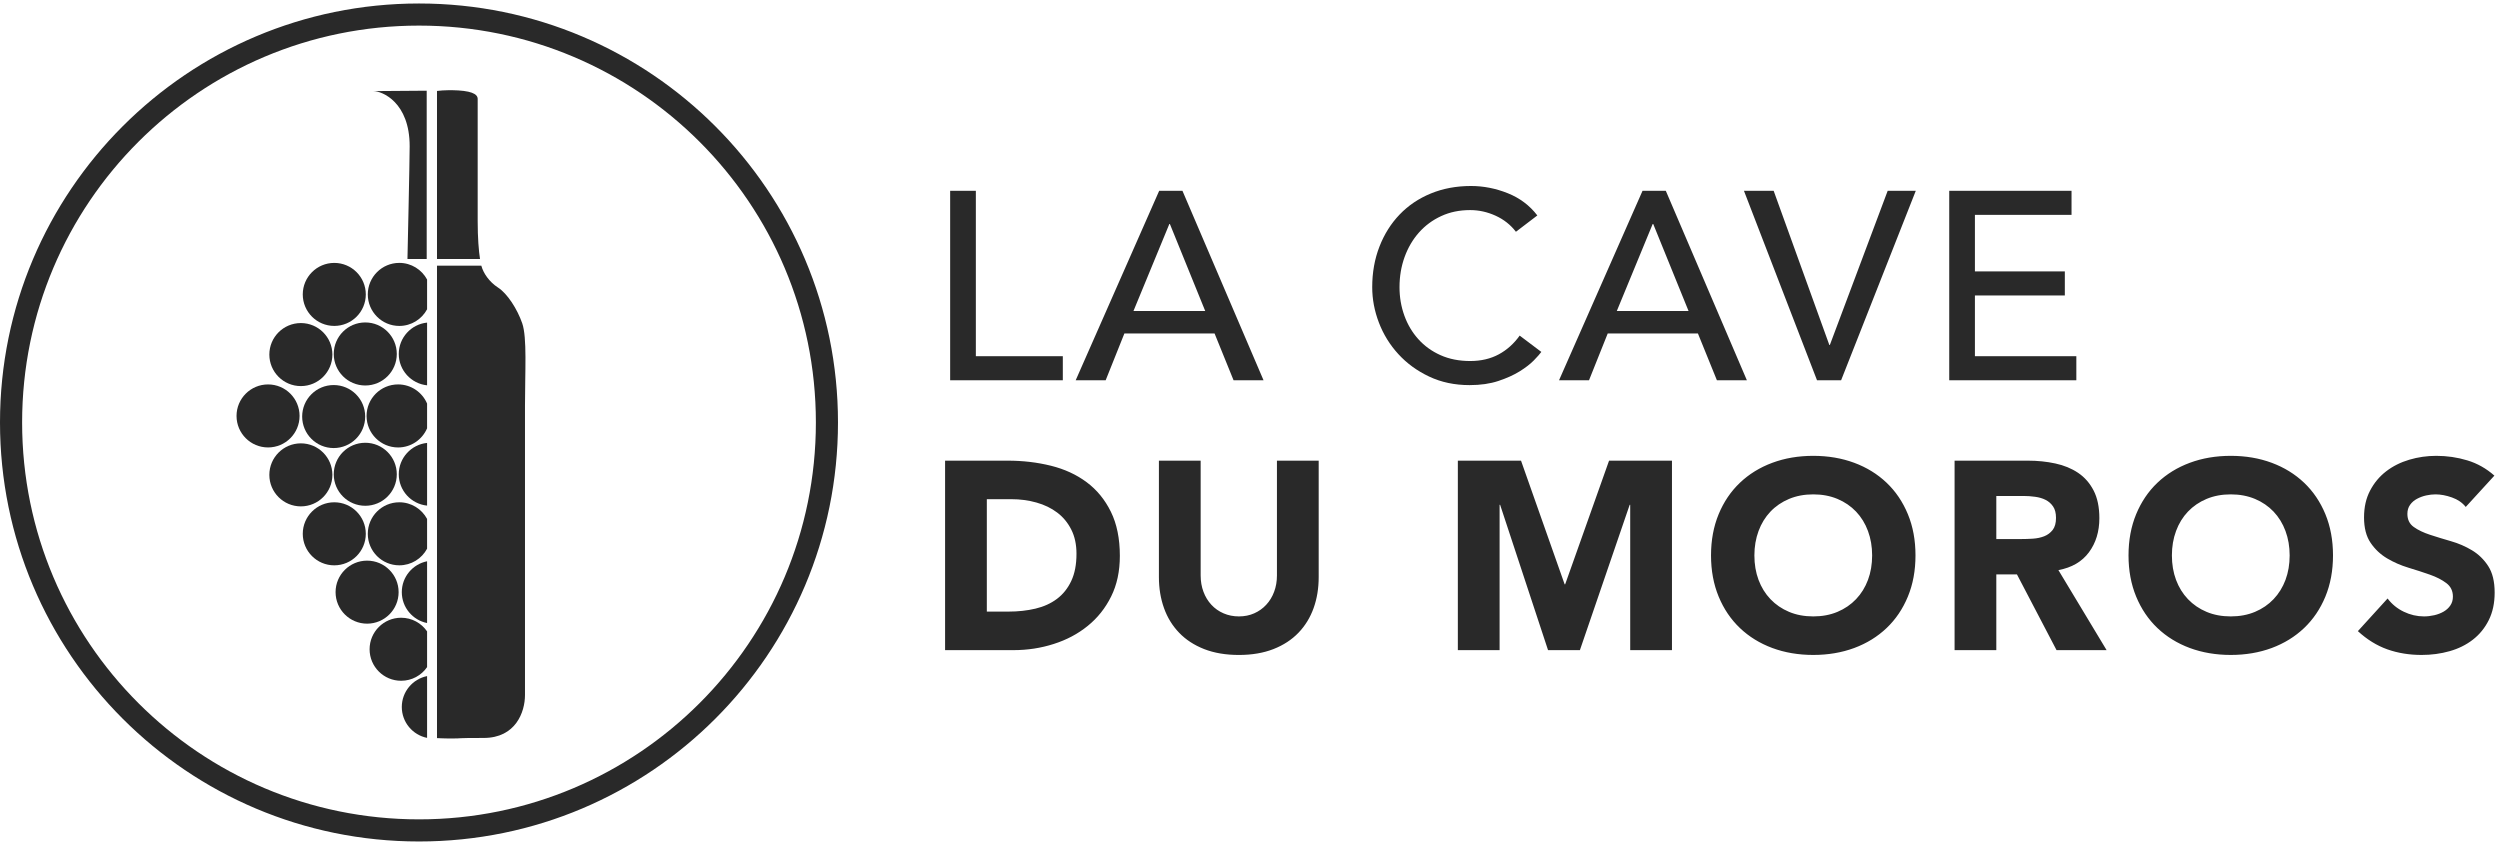
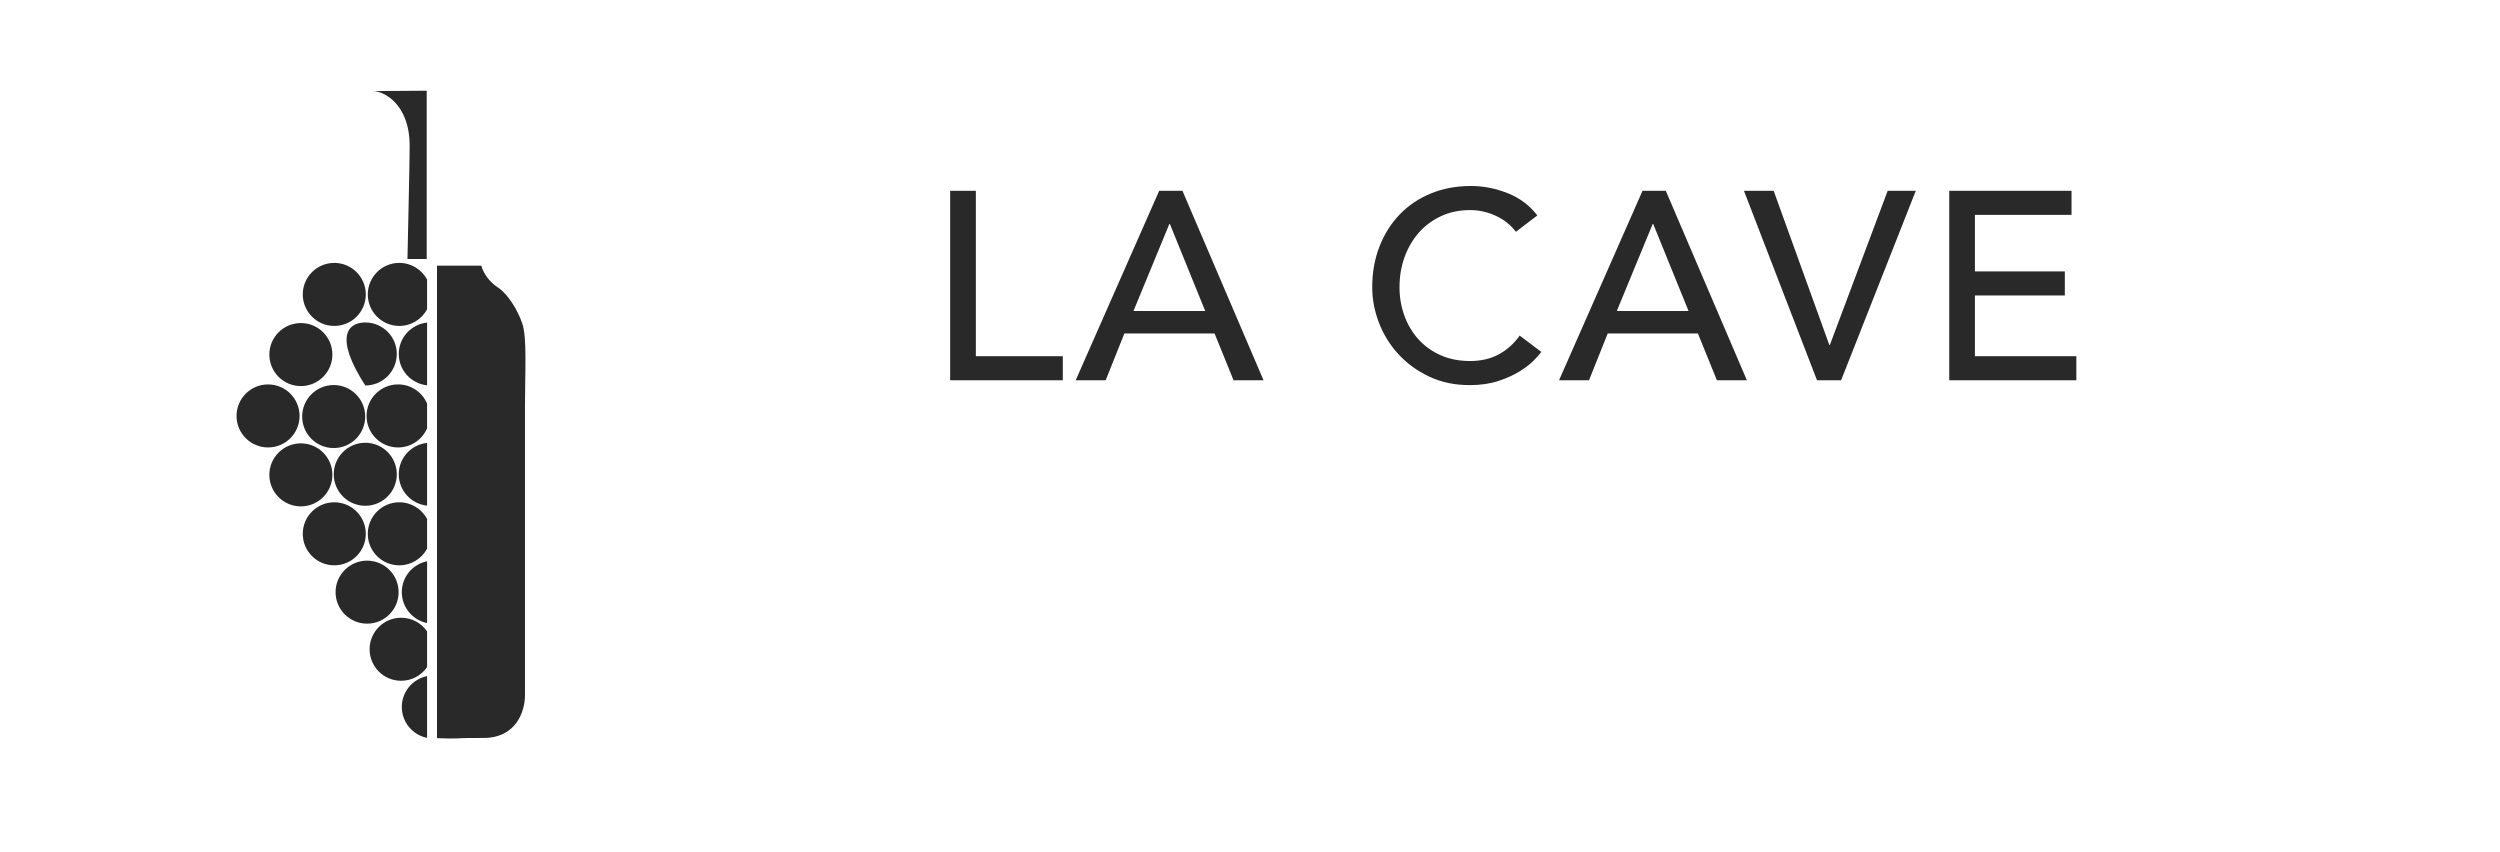
<svg xmlns="http://www.w3.org/2000/svg" width="179px" height="61px" viewBox="0 0 179 61" version="1.1">
  <title>C83DFDF2-FCB9-4F03-B853-37FB9F4D8D44</title>
  <g id="Page-1" stroke="none" stroke-width="1" fill="none" fill-rule="evenodd">
    <g id="homepage" transform="translate(-130, -21)" fill="#292929">
      <g id="logo_cave_du_moros" transform="translate(130, 21.25)">
-         <path d="M51.213,8.787 C45.785,3.358 38.285,0 30.001,0 C21.717,0 14.216,3.358 8.788,8.787 C3.358,14.215 0,21.715 0,29.999 C0,38.283 3.358,45.784 8.788,51.212 C14.216,56.642 21.717,60 30.001,60 C38.285,60 45.785,56.641 51.213,51.212 C56.642,45.784 60,38.283 60,29.999 C60,21.715 56.642,14.215 51.213,8.787 M30.001,58.416 C14.307,58.416 1.584,45.692 1.584,29.999 C1.584,14.305 14.307,1.583 30.001,1.583 C45.695,1.583 58.417,14.305 58.417,29.999 C58.417,45.692 45.695,58.416 30.001,58.416" id="Fill-1" />
        <path d="M30.552,6.244 L30.552,18.293 L29.174,18.293 C29.174,18.293 29.332,11.284 29.332,10.222 C29.332,7.071 27.363,6.273 26.734,6.273 L30.552,6.244 Z" id="Fill-4" />
        <path d="M30.579,21.896 C30.199,22.605 29.45,23.087 28.59,23.087 C27.344,23.087 26.334,22.076 26.334,20.83 C26.334,19.584 27.344,18.573 28.59,18.573 C29.45,18.573 30.199,19.056 30.579,19.764 L30.579,21.896 Z" id="Fill-6" />
        <path d="M26.191,20.83 C26.191,22.076 25.181,23.086 23.934,23.086 C22.689,23.086 21.678,22.076 21.678,20.83 C21.678,19.584 22.689,18.574 23.934,18.574 C25.181,18.574 26.191,19.584 26.191,20.83" id="Fill-8" />
        <path d="M30.579,39.037 C30.199,39.746 29.45,40.227 28.59,40.227 C27.344,40.227 26.334,39.217 26.334,37.972 C26.334,36.724 27.344,35.714 28.59,35.714 C29.45,35.714 30.199,36.196 30.579,36.905 L30.579,39.037 Z" id="Fill-10" />
        <path d="M30.579,44.36 C29.547,44.152 28.769,43.241 28.769,42.147 C28.769,41.055 29.547,40.143 30.579,39.936 L30.579,44.36 Z" id="Fill-12" />
        <path d="M30.579,52.582 C29.547,52.374 28.769,51.464 28.769,50.37 C28.769,49.277 29.547,48.366 30.579,48.158 L30.579,52.582 Z" id="Fill-14" />
        <path d="M30.579,47.517 C30.172,48.107 29.491,48.493 28.72,48.493 C27.474,48.493 26.463,47.484 26.463,46.237 C26.463,44.991 27.474,43.98 28.72,43.98 C29.491,43.98 30.172,44.367 30.579,44.957 L30.579,47.517 Z" id="Fill-16" />
        <path d="M28.541,42.147 C28.541,43.394 27.53,44.404 26.285,44.404 C25.038,44.404 24.027,43.394 24.027,42.147 C24.027,40.902 25.038,39.892 26.285,39.892 C27.53,39.892 28.541,40.902 28.541,42.147" id="Fill-18" />
        <path d="M26.191,37.971 C26.191,39.218 25.181,40.228 23.934,40.228 C22.689,40.228 21.678,39.218 21.678,37.971 C21.678,36.724 22.689,35.714 23.934,35.714 C25.181,35.714 26.191,36.724 26.191,37.971" id="Fill-20" />
        <path d="M30.579,27.339 C29.441,27.223 28.552,26.262 28.552,25.094 C28.552,23.925 29.441,22.964 30.579,22.848 L30.579,27.339 Z" id="Fill-22" />
-         <path d="M28.41,25.093 C28.41,26.34 27.399,27.351 26.154,27.351 C24.907,27.351 23.897,26.34 23.897,25.093 C23.897,23.848 24.907,22.837 26.154,22.837 C27.399,22.837 28.41,23.848 28.41,25.093" id="Fill-24" />
+         <path d="M28.41,25.093 C28.41,26.34 27.399,27.351 26.154,27.351 C23.897,23.848 24.907,22.837 26.154,22.837 C27.399,22.837 28.41,23.848 28.41,25.093" id="Fill-24" />
        <path d="M23.799,25.137 C23.799,26.383 22.788,27.394 21.542,27.394 C20.296,27.394 19.285,26.383 19.285,25.137 C19.285,23.891 20.296,22.881 21.542,22.881 C22.788,22.881 23.799,23.891 23.799,25.137" id="Fill-26" />
        <path d="M30.579,35.952 C29.441,35.837 28.552,34.876 28.552,33.708 C28.552,32.539 29.441,31.578 30.579,31.463 L30.579,35.952 Z" id="Fill-28" />
        <path d="M28.41,33.708 C28.41,34.954 27.399,35.964 26.154,35.964 C24.907,35.964 23.897,34.954 23.897,33.708 C23.897,32.461 24.907,31.452 26.154,31.452 C27.399,31.452 28.41,32.461 28.41,33.708" id="Fill-30" />
        <path d="M23.799,33.751 C23.799,34.998 22.788,36.007 21.542,36.007 C20.296,36.007 19.285,34.998 19.285,33.751 C19.285,32.505 20.296,31.494 21.542,31.494 C22.788,31.494 23.799,32.505 23.799,33.751" id="Fill-32" />
        <path d="M21.449,29.531 C21.449,30.778 20.439,31.787 19.193,31.787 C17.947,31.787 16.936,30.778 16.936,29.531 C16.936,28.285 17.947,27.275 19.193,27.275 C20.439,27.275 21.449,28.285 21.449,29.531" id="Fill-34" />
        <path d="M30.579,30.417 C30.235,31.223 29.435,31.788 28.503,31.788 C27.257,31.788 26.246,30.777 26.246,29.531 C26.246,28.284 27.257,27.274 28.503,27.274 C29.435,27.274 30.235,27.839 30.579,28.645 L30.579,30.417 Z" id="Fill-36" />
        <path d="M26.148,29.575 C26.148,30.821 25.137,31.831 23.892,31.831 C22.645,31.831 21.635,30.821 21.635,29.575 C21.635,28.328 22.645,27.319 23.892,27.319 C25.137,27.319 26.148,28.328 26.148,29.575" id="Fill-38" />
-         <path d="M31.289,18.293 L31.289,6.262 C31.528,6.231 31.815,6.213 32.155,6.207 L32.155,6.206 L32.251,6.206 L32.347,6.206 L32.347,6.207 C33.697,6.228 34.202,6.458 34.202,6.835 L34.202,15.576 C34.202,16.804 34.278,17.699 34.369,18.293 L31.289,18.293 Z" id="Fill-40" />
        <path d="M34.462,18.77 C34.604,19.305 35.023,19.928 35.66,20.34 C36.329,20.773 37.037,21.876 37.392,22.9 C37.746,23.924 37.589,26.365 37.589,28.805 L37.589,49.517 C37.589,50.736 36.919,52.587 34.635,52.587 C32.49,52.587 33.229,52.622 32.348,52.626 L32.251,52.626 L32.156,52.626 C31.599,52.623 31.686,52.608 31.289,52.598 L31.289,18.77 L34.462,18.77 Z" id="Fill-42" />
-         <path d="M70.657,43.54 L72.21,43.54 C72.9,43.54 73.541,43.47 74.136,43.329 C74.729,43.189 75.244,42.955 75.677,42.63 C76.113,42.304 76.454,41.875 76.703,41.346 C76.953,40.815 77.076,40.168 77.076,39.401 C77.076,38.737 76.953,38.159 76.703,37.667 C76.454,37.174 76.118,36.769 75.697,36.451 C75.275,36.131 74.78,35.892 74.212,35.732 C73.643,35.571 73.046,35.492 72.42,35.492 L70.657,35.492 L70.657,43.54 Z M67.668,32.733 L72.151,32.733 C73.237,32.733 74.269,32.854 75.247,33.097 C76.223,33.339 77.076,33.733 77.805,34.276 C78.533,34.818 79.112,35.524 79.539,36.392 C79.967,37.262 80.181,38.315 80.181,39.554 C80.181,40.653 79.974,41.621 79.558,42.458 C79.144,43.294 78.584,43.997 77.881,44.565 C77.179,45.135 76.368,45.565 75.447,45.858 C74.528,46.154 73.564,46.3 72.555,46.3 L67.668,46.3 L67.668,32.733 Z M94.418,41.068 C94.418,41.873 94.297,42.614 94.054,43.29 C93.81,43.969 93.45,44.556 92.971,45.054 C92.493,45.552 91.896,45.943 91.18,46.224 C90.464,46.504 89.64,46.645 88.707,46.645 C87.762,46.645 86.933,46.504 86.217,46.224 C85.501,45.943 84.903,45.552 84.426,45.054 C83.946,44.556 83.585,43.969 83.343,43.29 C83.1,42.614 82.978,41.873 82.978,41.068 L82.978,32.733 L85.967,32.733 L85.967,40.953 C85.967,41.375 86.034,41.766 86.169,42.122 C86.302,42.48 86.491,42.79 86.734,43.051 C86.977,43.314 87.267,43.519 87.606,43.665 C87.944,43.812 88.311,43.885 88.707,43.885 C89.103,43.885 89.468,43.812 89.8,43.665 C90.132,43.519 90.419,43.314 90.662,43.051 C90.905,42.79 91.094,42.48 91.227,42.122 C91.362,41.766 91.429,41.375 91.429,40.953 L91.429,32.733 L94.418,32.733 L94.418,41.068 Z M104.382,32.733 L108.905,32.733 L112.028,41.586 L112.066,41.586 L115.209,32.733 L119.713,32.733 L119.713,46.3 L116.723,46.3 L116.723,35.895 L116.685,35.895 L113.121,46.3 L110.84,46.3 L107.409,35.895 L107.371,35.895 L107.371,46.3 L104.382,46.3 L104.382,32.733 Z M125.614,39.517 C125.614,40.155 125.713,40.739 125.911,41.27 C126.109,41.799 126.393,42.26 126.764,42.649 C127.134,43.038 127.579,43.342 128.096,43.559 C128.613,43.777 129.191,43.885 129.83,43.885 C130.468,43.885 131.046,43.777 131.563,43.559 C132.081,43.342 132.525,43.038 132.895,42.649 C133.266,42.26 133.55,41.799 133.748,41.27 C133.946,40.739 134.045,40.155 134.045,39.517 C134.045,38.89 133.946,38.309 133.748,37.772 C133.55,37.235 133.266,36.773 132.895,36.382 C132.525,35.994 132.081,35.69 131.563,35.473 C131.046,35.256 130.468,35.147 129.83,35.147 C129.191,35.147 128.613,35.256 128.096,35.473 C127.579,35.69 127.134,35.994 126.764,36.382 C126.393,36.773 126.109,37.235 125.911,37.772 C125.713,38.309 125.614,38.89 125.614,39.517 L125.614,39.517 Z M122.509,39.517 C122.509,38.431 122.692,37.446 123.056,36.565 C123.42,35.684 123.928,34.934 124.579,34.314 C125.232,33.695 126.003,33.218 126.899,32.886 C127.792,32.554 128.769,32.388 129.83,32.388 C130.89,32.388 131.867,32.554 132.762,32.886 C133.656,33.218 134.429,33.695 135.08,34.314 C135.732,34.934 136.239,35.684 136.603,36.565 C136.968,37.446 137.149,38.431 137.149,39.517 C137.149,40.602 136.968,41.586 136.603,42.467 C136.239,43.348 135.732,44.098 135.08,44.718 C134.429,45.338 133.656,45.814 132.762,46.147 C131.867,46.478 130.89,46.644 129.83,46.644 C128.769,46.644 127.792,46.478 126.899,46.147 C126.003,45.814 125.232,45.338 124.579,44.718 C123.928,44.098 123.42,43.348 123.056,42.467 C122.692,41.586 122.509,40.602 122.509,39.517 L122.509,39.517 Z M142.936,38.346 L144.7,38.346 C144.968,38.346 145.253,38.338 145.553,38.319 C145.853,38.299 146.124,38.241 146.367,38.146 C146.608,38.05 146.81,37.9 146.971,37.695 C147.13,37.491 147.21,37.203 147.21,36.833 C147.21,36.488 147.14,36.214 146.999,36.01 C146.858,35.805 146.68,35.649 146.462,35.54 C146.246,35.431 145.996,35.358 145.715,35.32 C145.434,35.28 145.159,35.262 144.891,35.262 L142.936,35.262 L142.936,38.346 Z M139.948,32.733 L145.198,32.733 C145.888,32.733 146.542,32.8 147.161,32.934 C147.782,33.068 148.325,33.292 148.79,33.604 C149.257,33.918 149.627,34.339 149.902,34.869 C150.176,35.399 150.314,36.06 150.314,36.853 C150.314,37.811 150.065,38.625 149.567,39.296 C149.069,39.967 148.341,40.391 147.382,40.569 L150.832,46.299 L147.248,46.299 L144.413,40.876 L142.936,40.876 L142.936,46.299 L139.948,46.299 L139.948,32.733 Z M155.508,39.517 C155.508,40.155 155.606,40.739 155.804,41.27 C156.002,41.799 156.286,42.26 156.657,42.649 C157.028,43.038 157.472,43.342 157.989,43.559 C158.506,43.777 159.084,43.885 159.723,43.885 C160.362,43.885 160.94,43.777 161.458,43.559 C161.975,43.342 162.419,43.038 162.789,42.649 C163.159,42.26 163.443,41.799 163.642,41.27 C163.84,40.739 163.939,40.155 163.939,39.517 C163.939,38.89 163.84,38.309 163.642,37.772 C163.443,37.235 163.159,36.773 162.789,36.382 C162.419,35.994 161.975,35.69 161.458,35.473 C160.94,35.256 160.362,35.147 159.723,35.147 C159.084,35.147 158.506,35.256 157.989,35.473 C157.472,35.69 157.028,35.994 156.657,36.382 C156.286,36.773 156.002,37.235 155.804,37.772 C155.606,38.309 155.508,38.89 155.508,39.517 L155.508,39.517 Z M152.402,39.517 C152.402,38.431 152.585,37.446 152.949,36.565 C153.314,35.684 153.82,34.934 154.472,34.314 C155.124,33.695 155.897,33.218 156.791,32.886 C157.685,32.554 158.663,32.388 159.723,32.388 C160.784,32.388 161.761,32.554 162.655,32.886 C163.549,33.218 164.321,33.695 164.974,34.314 C165.625,34.934 166.133,35.684 166.497,36.565 C166.86,37.446 167.043,38.431 167.043,39.517 C167.043,40.602 166.86,41.586 166.497,42.467 C166.133,43.348 165.625,44.098 164.974,44.718 C164.321,45.338 163.549,45.814 162.655,46.147 C161.761,46.478 160.784,46.644 159.723,46.644 C158.663,46.644 157.685,46.478 156.791,46.147 C155.897,45.814 155.124,45.338 154.472,44.718 C153.82,44.098 153.314,43.348 152.949,42.467 C152.585,41.586 152.402,40.602 152.402,39.517 L152.402,39.517 Z M176.547,36.047 C176.303,35.741 175.975,35.514 175.56,35.368 C175.145,35.22 174.752,35.147 174.381,35.147 C174.165,35.147 173.941,35.173 173.711,35.224 C173.48,35.275 173.264,35.355 173.06,35.464 C172.855,35.572 172.688,35.716 172.562,35.895 C172.433,36.073 172.369,36.291 172.369,36.546 C172.369,36.955 172.523,37.268 172.829,37.484 C173.135,37.703 173.522,37.887 173.989,38.04 C174.455,38.194 174.957,38.346 175.493,38.501 C176.029,38.655 176.53,38.871 176.997,39.152 C177.464,39.433 177.85,39.81 178.157,40.283 C178.463,40.756 178.617,41.387 178.617,42.18 C178.617,42.933 178.476,43.591 178.194,44.154 C177.914,44.715 177.534,45.182 177.055,45.552 C176.575,45.924 176.019,46.198 175.388,46.376 C174.756,46.556 174.087,46.644 173.385,46.644 C172.504,46.644 171.686,46.51 170.932,46.243 C170.178,45.974 169.476,45.539 168.824,44.939 L170.951,42.602 C171.258,43.01 171.645,43.326 172.11,43.549 C172.577,43.774 173.06,43.885 173.558,43.885 C173.8,43.885 174.046,43.856 174.296,43.799 C174.545,43.741 174.768,43.655 174.967,43.54 C175.164,43.425 175.324,43.278 175.445,43.1 C175.567,42.921 175.628,42.71 175.628,42.467 C175.628,42.059 175.47,41.736 175.157,41.5 C174.845,41.263 174.452,41.062 173.98,40.896 C173.507,40.73 172.995,40.563 172.447,40.398 C171.897,40.232 171.386,40.008 170.913,39.727 C170.441,39.446 170.047,39.076 169.735,38.615 C169.422,38.156 169.265,37.549 169.265,36.795 C169.265,36.066 169.409,35.428 169.697,34.879 C169.984,34.329 170.367,33.869 170.846,33.499 C171.325,33.129 171.877,32.852 172.504,32.666 C173.13,32.48 173.774,32.388 174.439,32.388 C175.205,32.388 175.946,32.496 176.662,32.713 C177.377,32.931 178.023,33.295 178.598,33.805 L176.547,36.047 Z" id="Fill-46" />
        <path d="M68.031,13.412 L69.871,13.412 L69.871,25.255 L76.098,25.255 L76.098,26.979 L68.031,26.979 L68.031,13.412 Z M86.293,22.016 L83.764,15.788 L83.725,15.788 L81.157,22.016 L86.293,22.016 Z M82.997,13.412 L84.664,13.412 L90.47,26.979 L88.324,26.979 L86.963,23.626 L80.506,23.626 L79.165,26.979 L77.018,26.979 L82.997,13.412 Z M108.54,16.345 C108.158,15.846 107.672,15.463 107.085,15.195 C106.497,14.926 105.889,14.792 105.263,14.792 C104.497,14.792 103.804,14.936 103.185,15.224 C102.564,15.511 102.036,15.904 101.594,16.402 C101.153,16.9 100.811,17.484 100.568,18.155 C100.326,18.826 100.205,19.543 100.205,20.311 C100.205,21.027 100.32,21.703 100.55,22.341 C100.78,22.981 101.111,23.543 101.547,24.028 C101.98,24.513 102.511,24.898 103.136,25.178 C103.763,25.459 104.472,25.599 105.263,25.599 C106.043,25.599 106.725,25.439 107.315,25.12 C107.902,24.801 108.399,24.355 108.809,23.779 L110.36,24.948 C110.258,25.089 110.079,25.29 109.825,25.552 C109.57,25.814 109.23,26.076 108.809,26.338 C108.387,26.6 107.88,26.829 107.285,27.027 C106.691,27.225 106.005,27.324 105.225,27.324 C104.152,27.324 103.185,27.12 102.323,26.71 C101.46,26.302 100.726,25.765 100.119,25.101 C99.511,24.438 99.049,23.686 98.729,22.849 C98.409,22.013 98.251,21.166 98.251,20.311 C98.251,19.263 98.423,18.296 98.768,17.408 C99.113,16.519 99.595,15.754 100.215,15.108 C100.834,14.463 101.578,13.961 102.447,13.604 C103.315,13.247 104.274,13.067 105.321,13.067 C106.216,13.067 107.093,13.24 107.957,13.585 C108.818,13.929 109.523,14.46 110.073,15.176 L108.54,16.345 Z M120.9,22.016 L118.371,15.788 L118.332,15.788 L115.764,22.016 L120.9,22.016 Z M117.605,13.412 L119.272,13.412 L125.077,26.979 L122.931,26.979 L121.571,23.626 L115.113,23.626 L113.772,26.979 L111.626,26.979 L117.605,13.412 Z M124.867,13.412 L130.099,26.979 L131.823,26.979 L137.17,13.412 L135.158,13.412 L131.018,24.45 L130.98,24.45 L126.994,13.412 L124.867,13.412 Z M139.565,13.412 L148.322,13.412 L148.322,15.136 L141.404,15.136 L141.404,19.18 L147.842,19.18 L147.842,20.905 L141.404,20.905 L141.404,25.255 L148.666,25.255 L148.666,26.979 L139.565,26.979 L139.565,13.412 Z" id="Fill-44" />
      </g>
    </g>
  </g>
</svg>